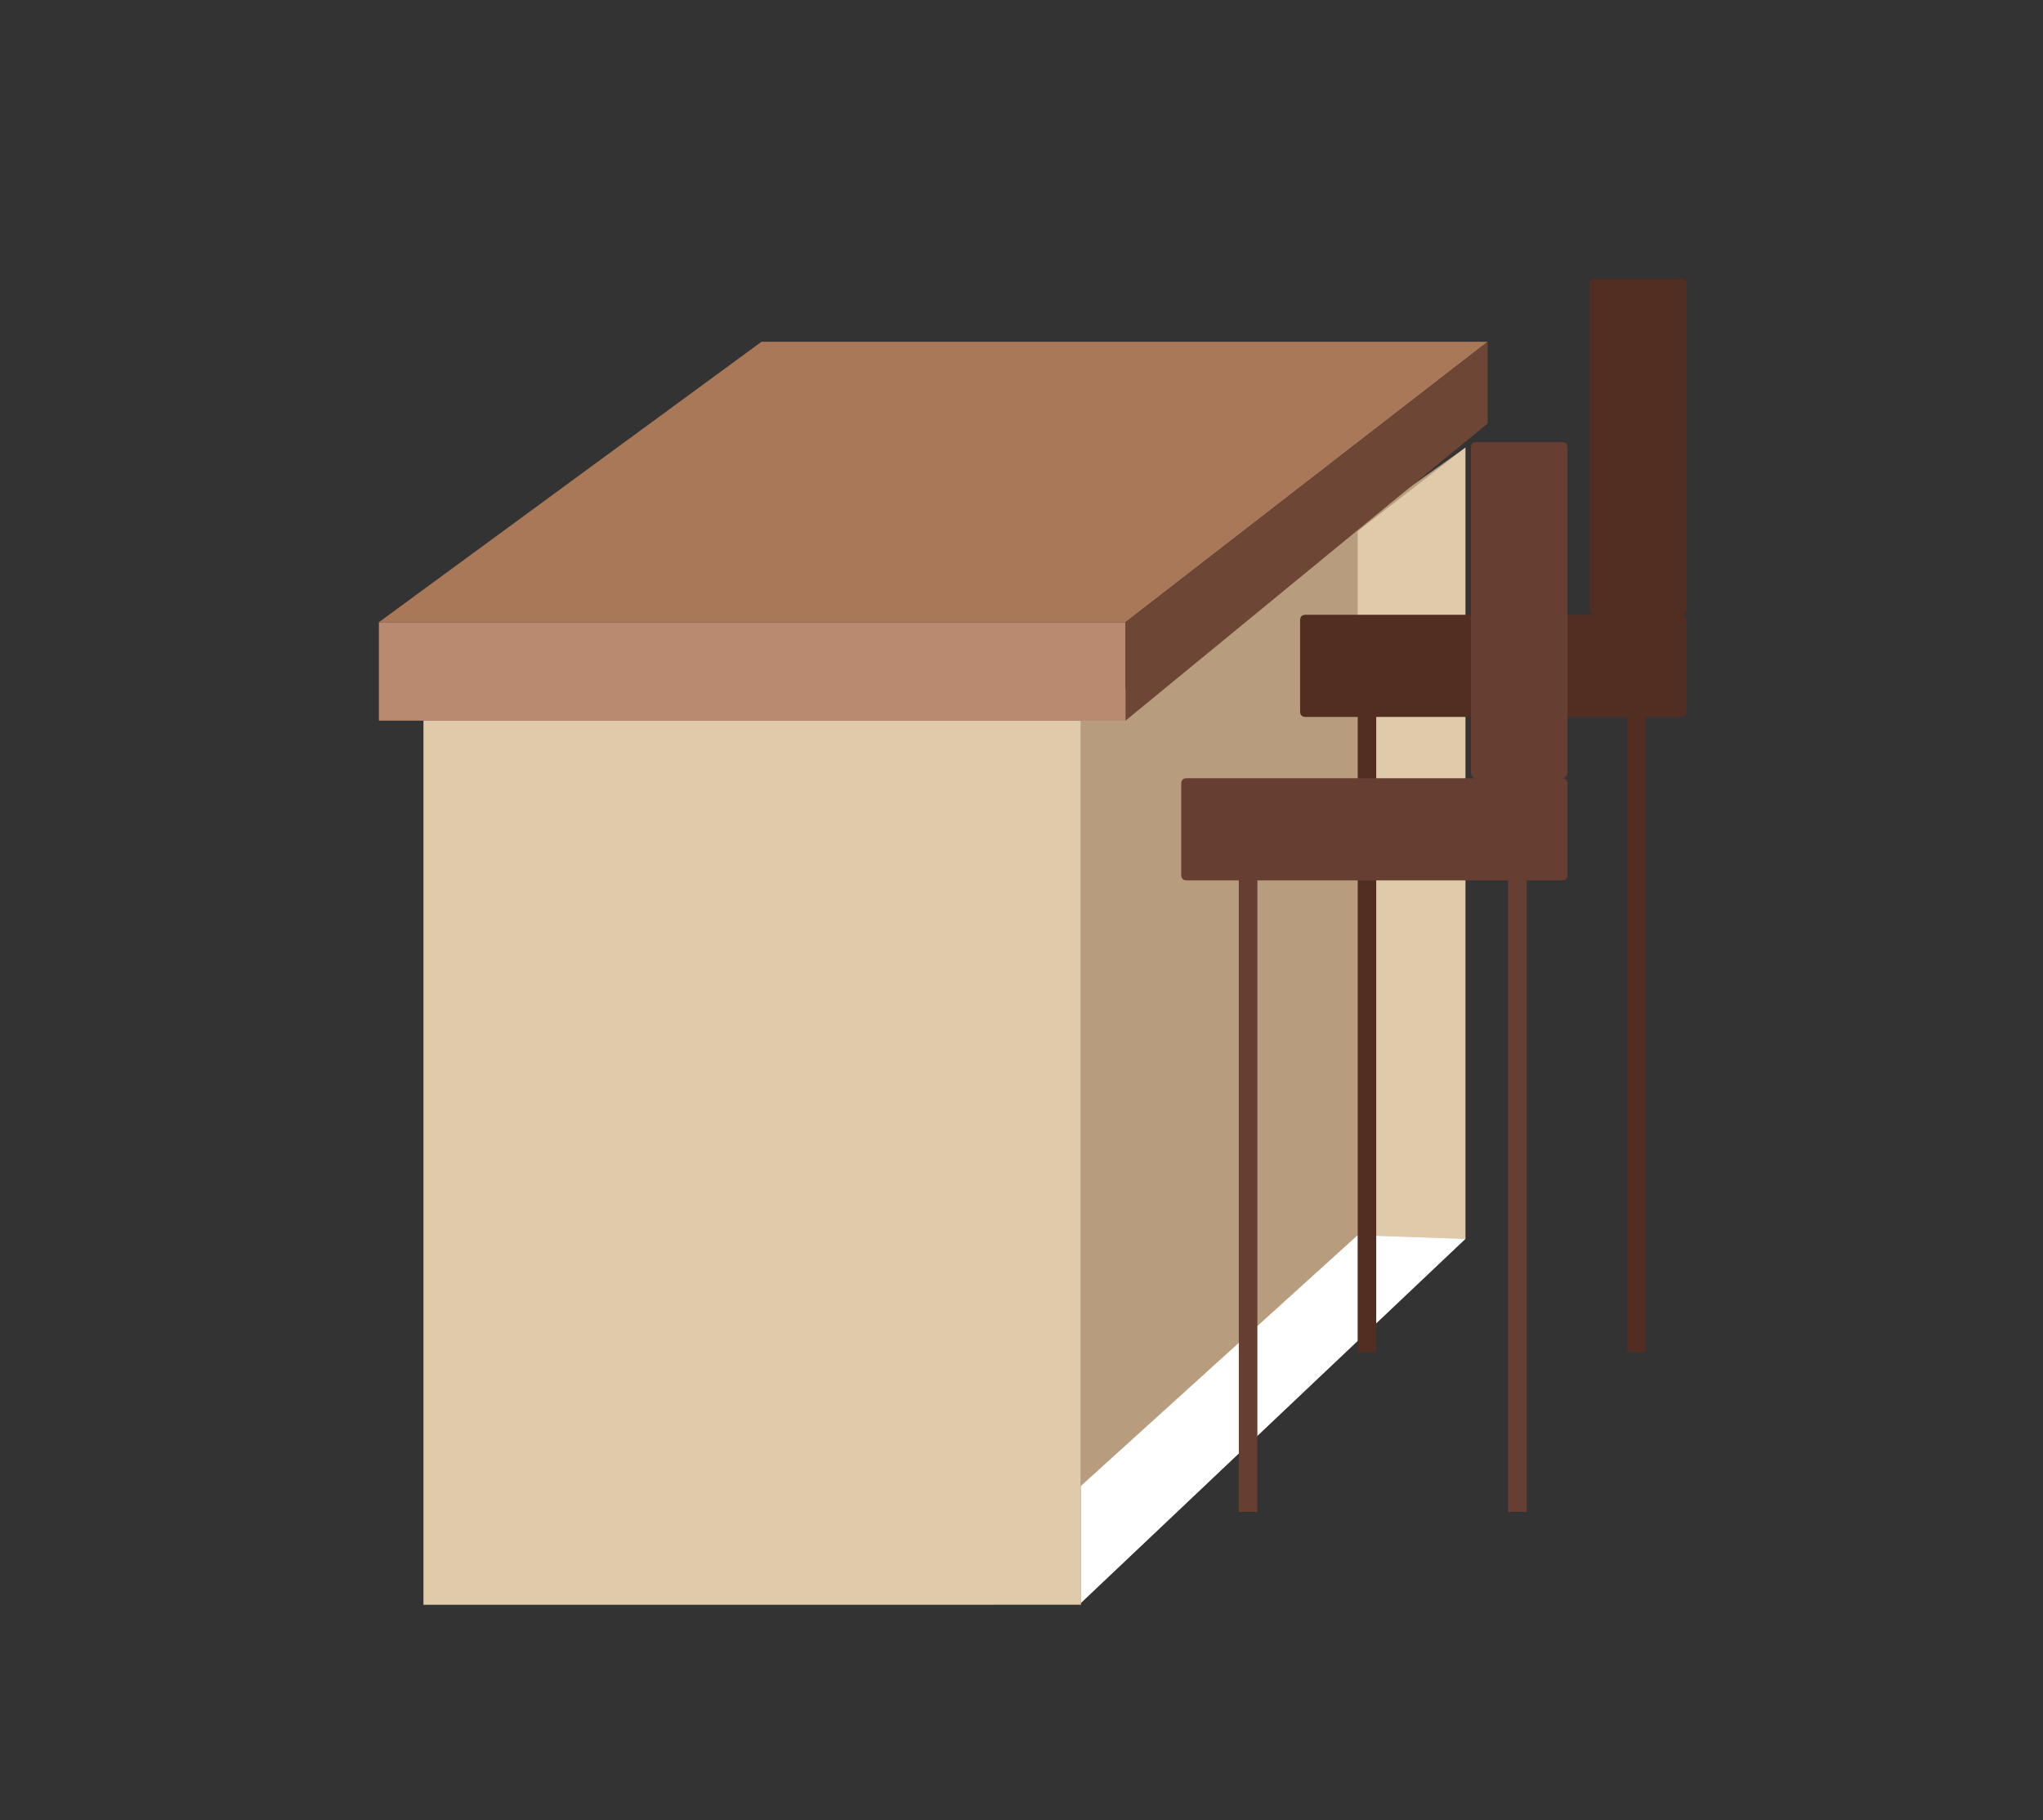
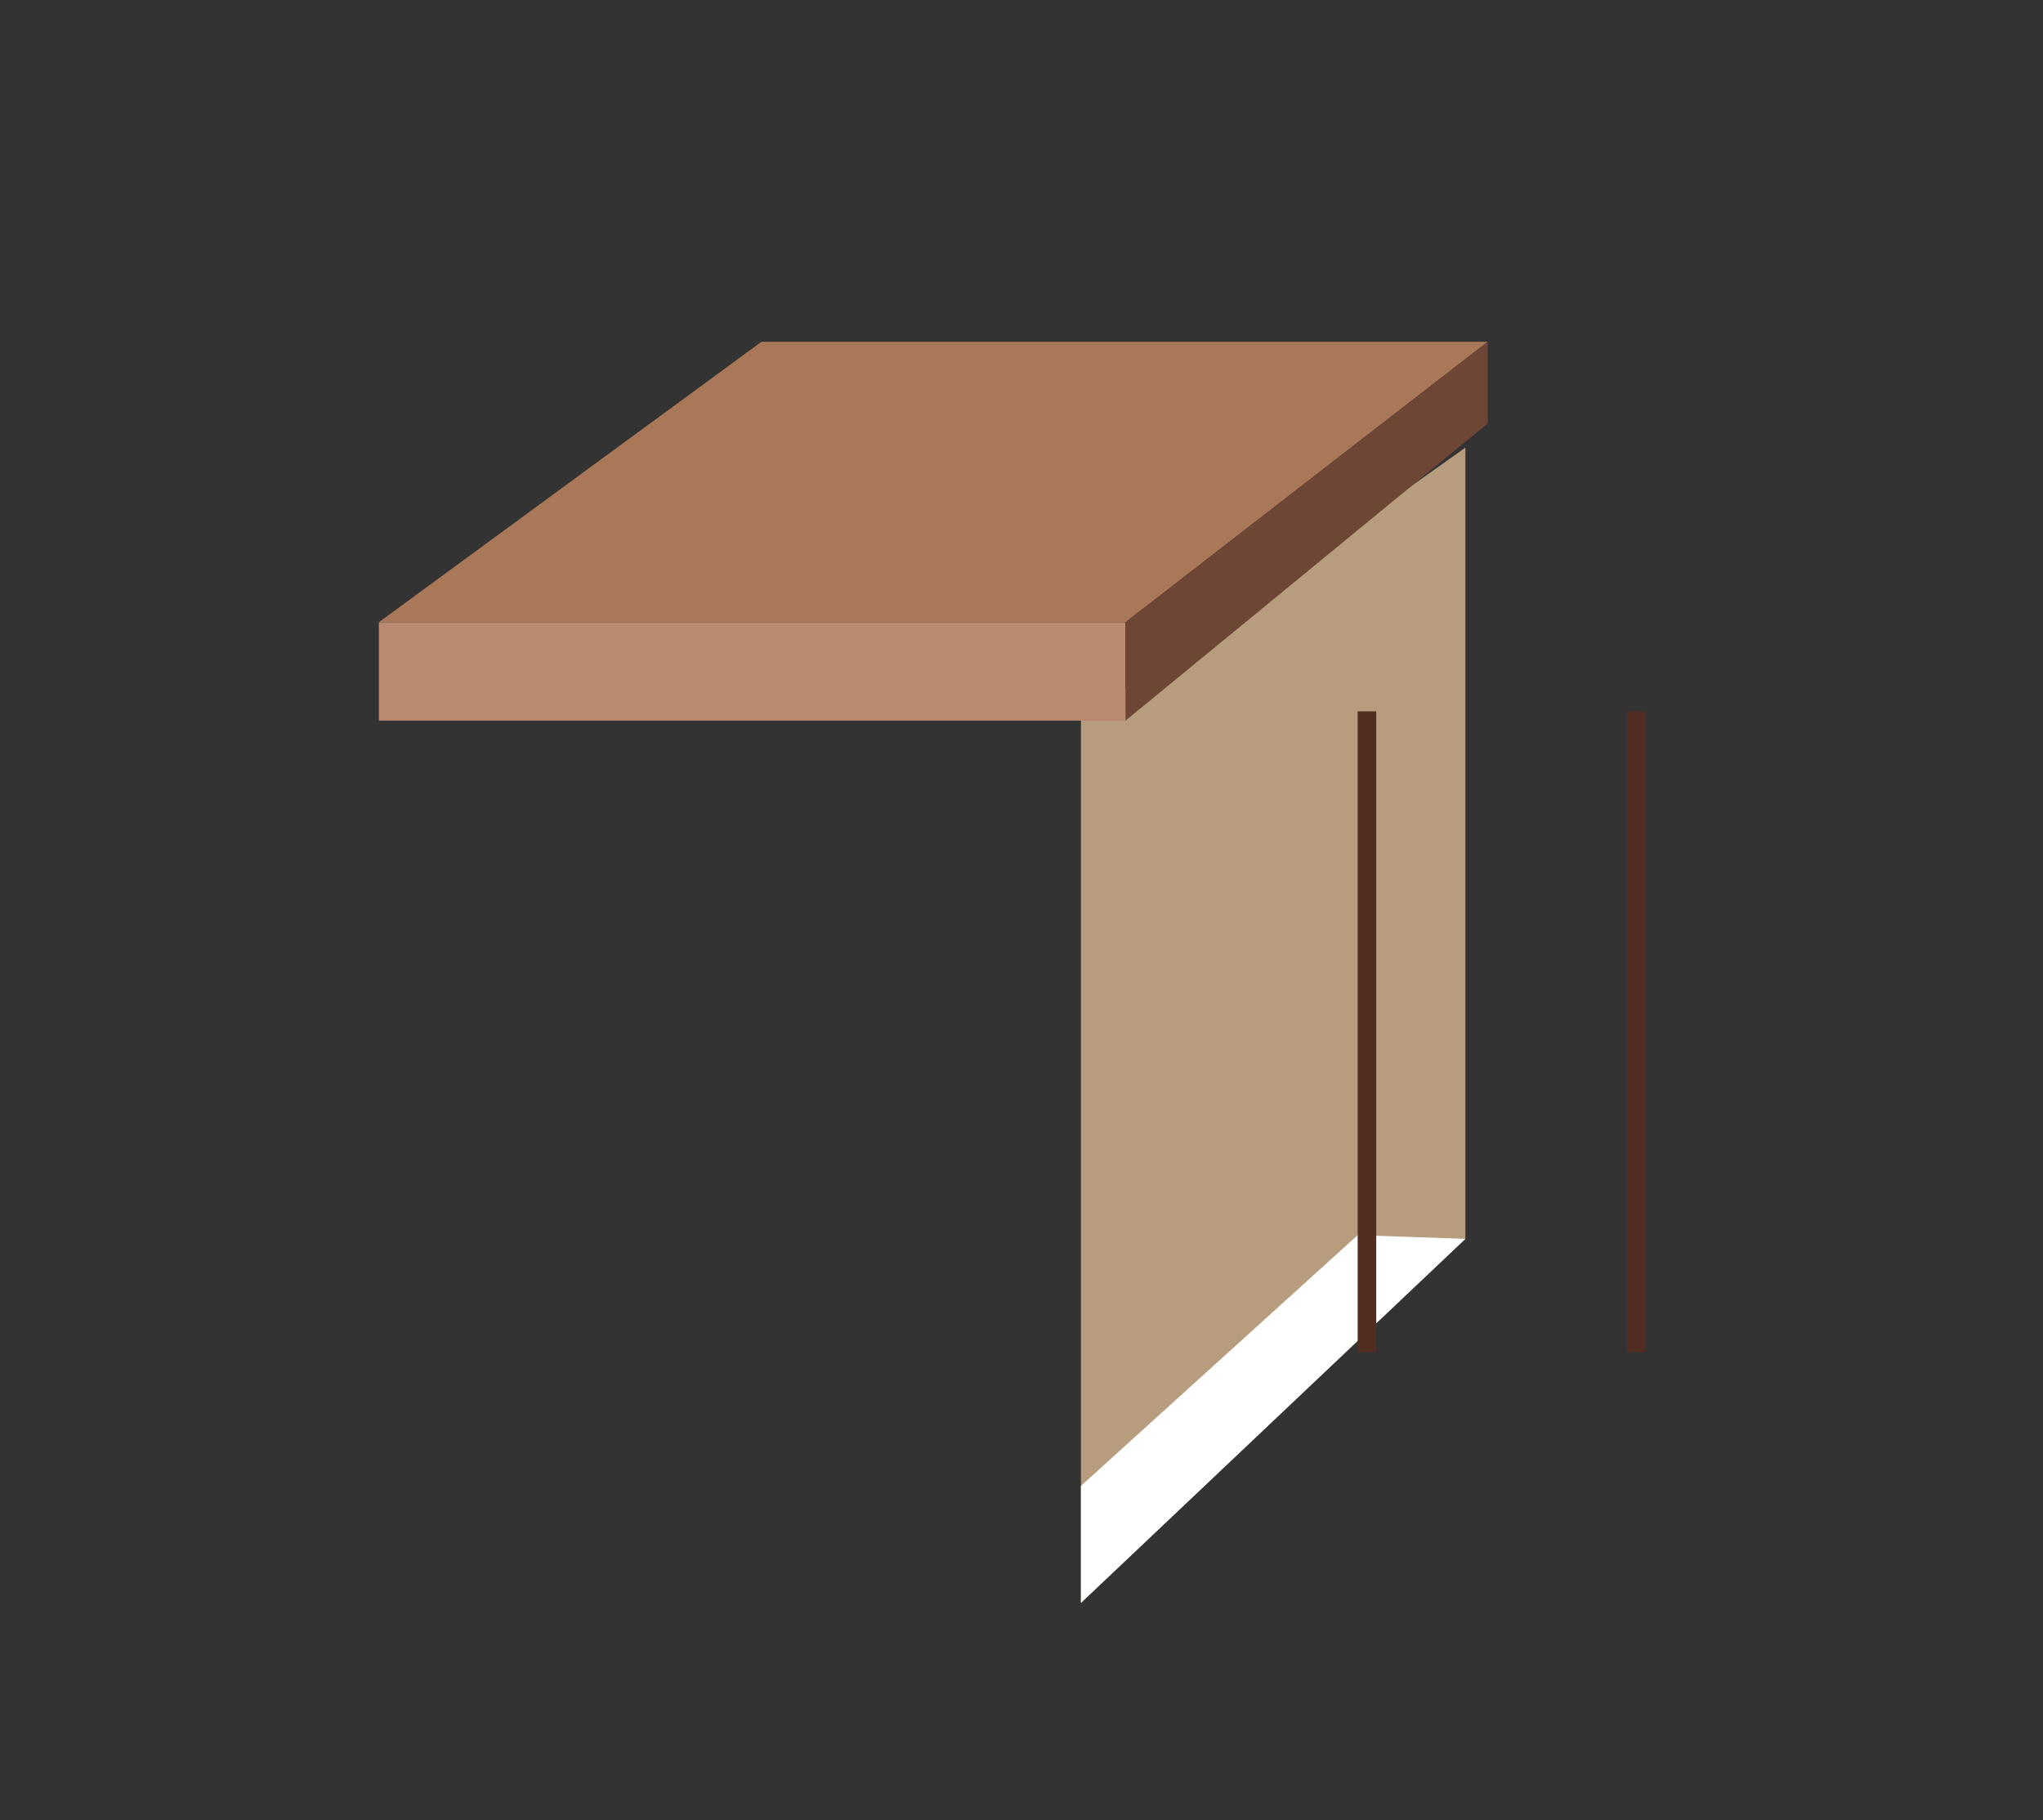
<svg xmlns="http://www.w3.org/2000/svg" id="Ebene_1" viewBox="0 0 110 98">
  <rect x="0" y="0" width="110" height="98" fill="#333333" stroke="none" />
  <style>.st3{fill:#dfcbaa}.st97,.st99{fill:none;stroke:#512e21;stroke-miterlimit:10}.st99{stroke:#663e32}</style>
  <path fill="#b79c7d" d="M78.9 24.1v42.6L58.2 86.3V38.8z" />
  <path fill="#ba8a70" d="M20.4 33.5h40.2v5.3H20.4z" />
-   <path class="st3" d="M22.8 38.8h35.4v47.6H22.8z" />
  <path fill="#a87858" d="M20.4 33.5L41 18.4h39.1L60.6 33.5z" />
  <path fill="#6d4635" d="M60.6 33.5v5.3l19.5-16v-4.4z" />
-   <path class="st3" d="M78.9 24.1l-5.8 4.5v37.9l5.8.2z" />
  <path fill="#fff" d="M78.9 66.7l-5.8-.2L58.2 80v6.3z" />
  <path class="st97" d="M88.1 38.3v34.5M73.6 38.3v34.5" />
-   <path d="M90.8 32.8V15.3c0-.2-.1-.3-.3-.3h-4.6c-.2 0-.3.1-.3.3v17.5c0 .2.1.3.3.3H70.3c-.2 0-.3.1-.3.3v4.9c0 .2.1.3.3.3h20.2c.2 0 .3-.1.3-.3v-4.9c0-.2-.1-.3-.3-.3.2 0 .3-.1.3-.3z" fill="#512e21" />
  <g>
-     <path class="st99" d="M81.7 46.9v34.5M67.2 46.9v34.5" />
-     <path d="M84.4 41.6V24.1c0-.2-.1-.3-.3-.3h-4.6c-.2 0-.3.1-.3.3v17.5c0 .2.1.3.3.3H63.9c-.2 0-.3.1-.3.3v4.9c0 .2.1.3.3.3h20.2c.2 0 .3-.1.3-.3v-4.9c0-.2-.1-.3-.3-.3.2 0 .3-.2.3-.3z" fill="#663e32" />
-   </g>
+     </g>
</svg>